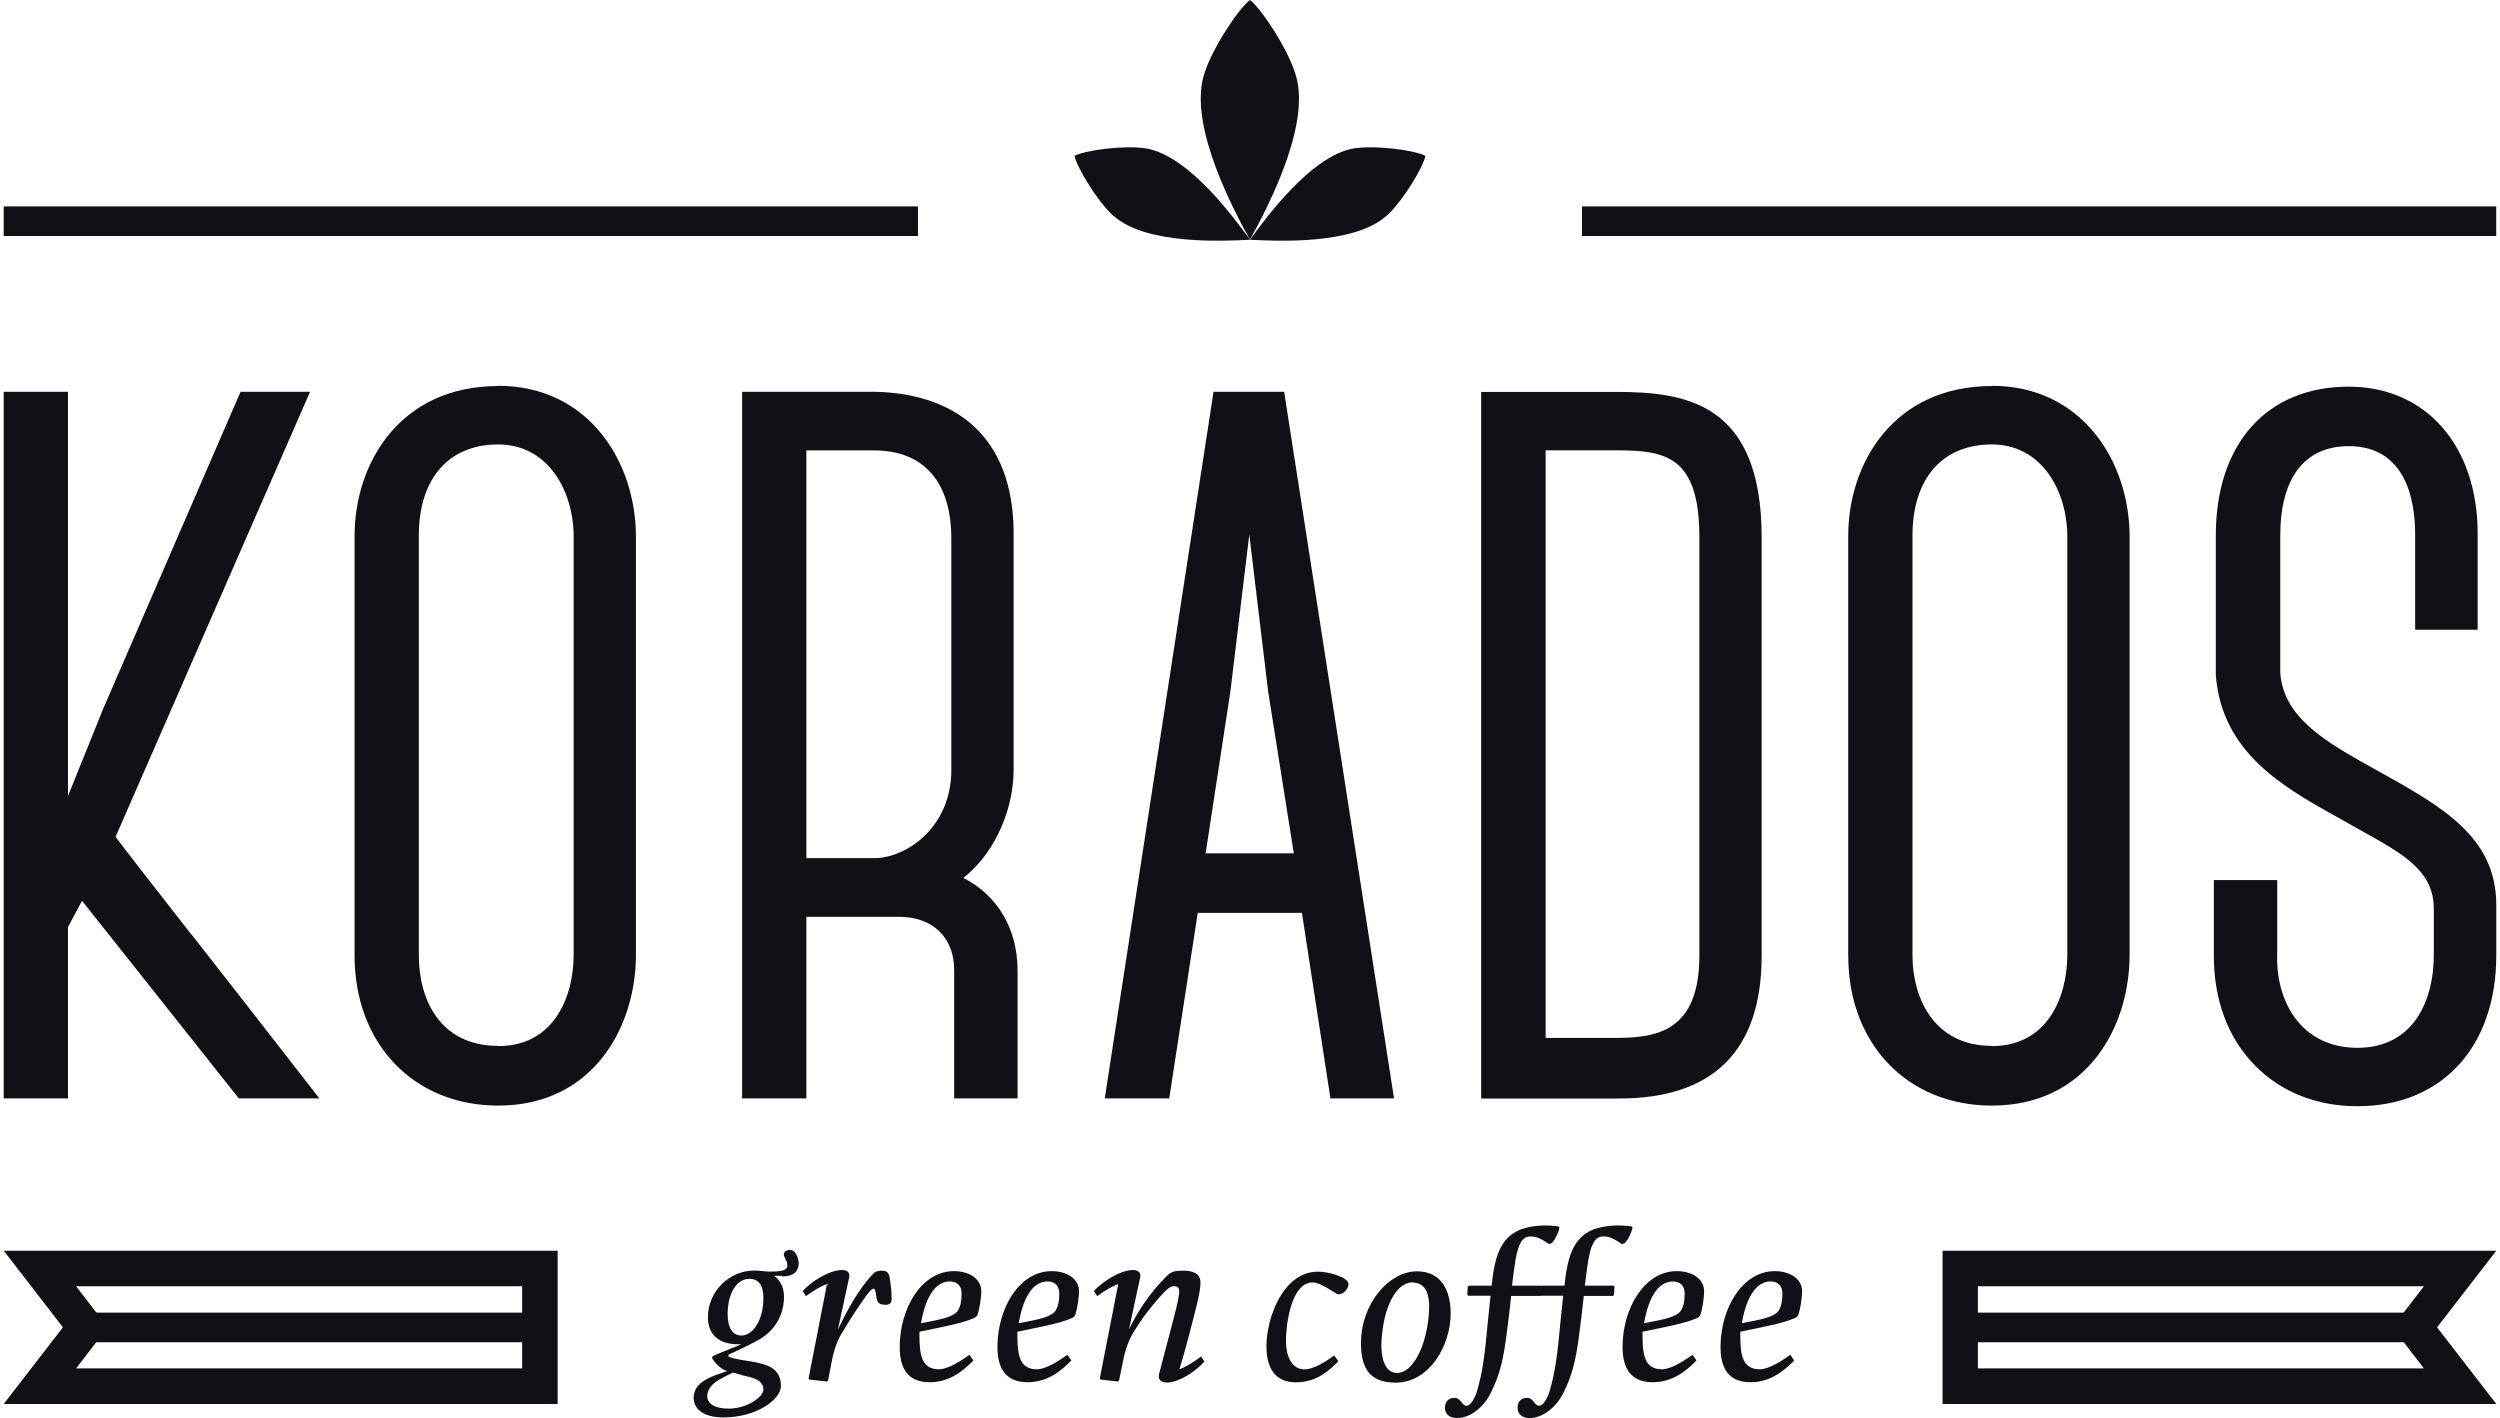
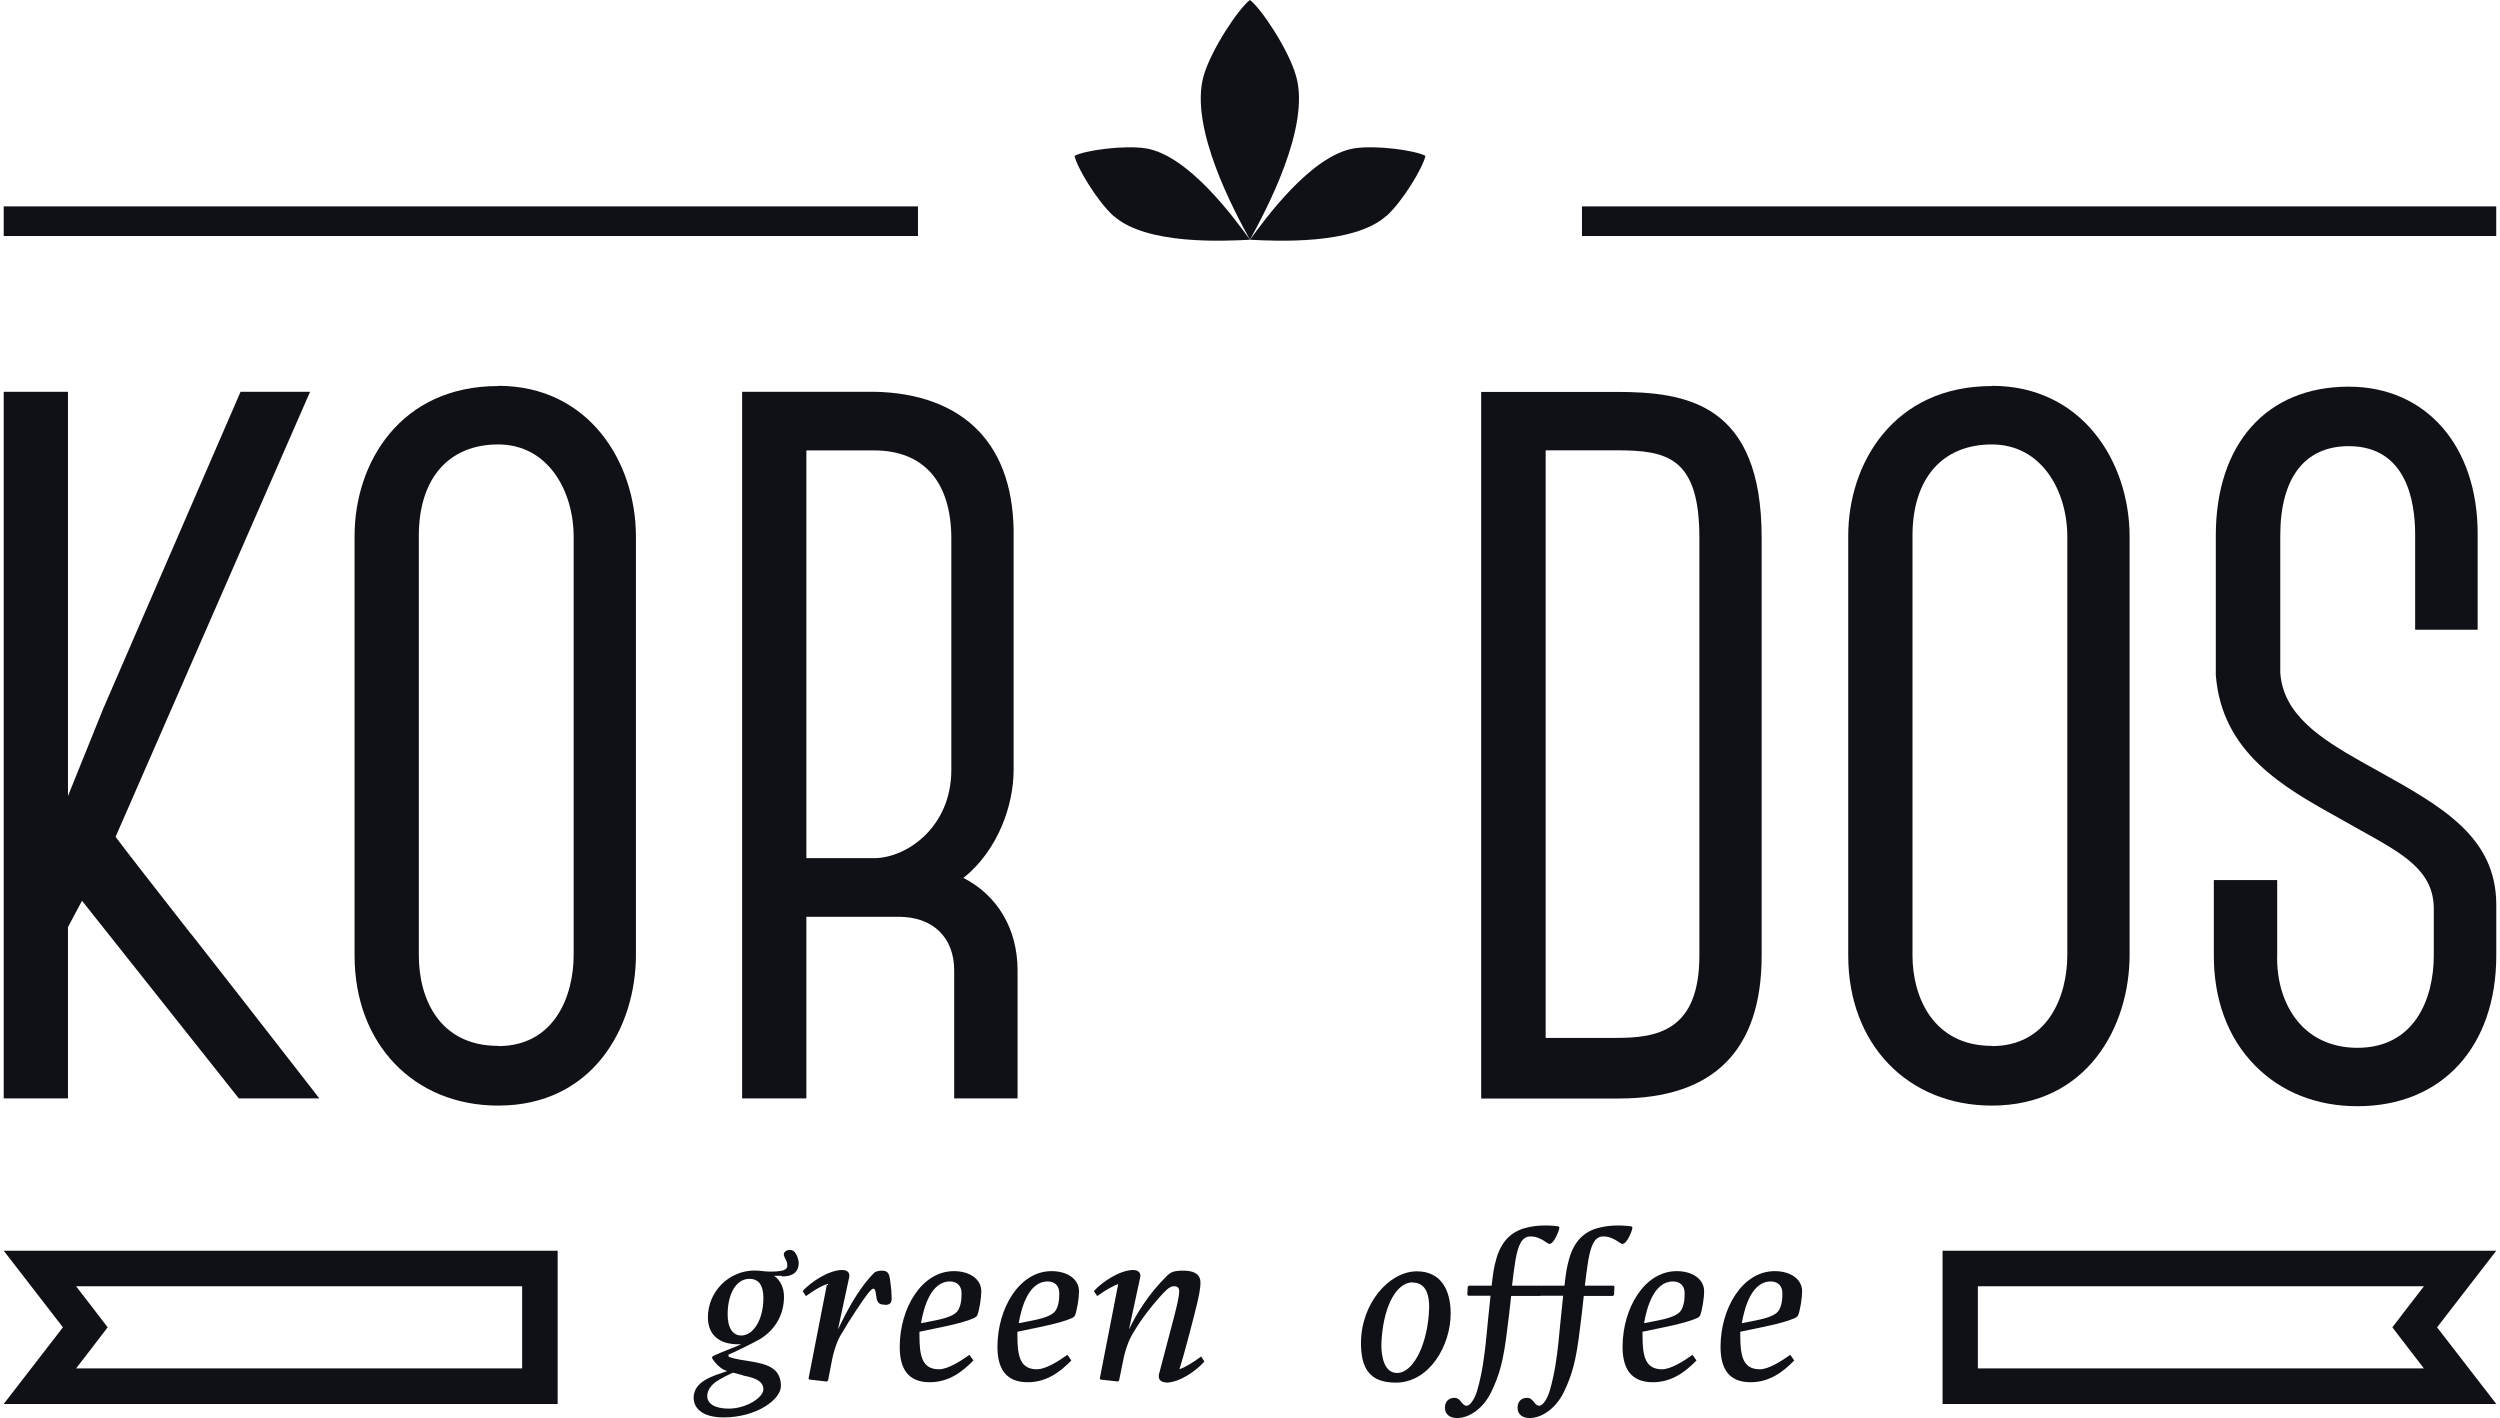
<svg xmlns="http://www.w3.org/2000/svg" width="305" height="173" viewBox="0 0 305 173" fill="none">
  <path fill-rule="evenodd" clip-rule="evenodd" d="M23.355 114.018C18.272 107.508 16.024 104.642 14.098 102.097L37.829 47.797H29.348L12.573 86.506L8.292 97.115V47.797H0.453V134.002H8.292V113.107L10.005 109.893L29.134 134.002H38.953L38.043 132.824C31.408 124.278 26.753 118.331 23.355 113.991" fill="#0F1116" />
  <path fill-rule="evenodd" clip-rule="evenodd" d="M60.782 127.597C53.639 127.597 51.097 121.891 51.097 116.56V65.367C51.097 58.402 54.709 54.223 60.782 54.223C66.855 54.223 69.986 59.875 69.986 65.501V116.479C69.986 121.623 67.578 127.623 60.782 127.623M60.782 47.097C48.742 47.097 43.258 56.58 43.258 65.367V116.587C43.258 127.355 50.482 134.883 60.782 134.883C72.313 134.883 77.584 125.346 77.584 116.479V65.474C77.584 56.339 71.805 47.07 60.782 47.07" fill="#0F1116" />
  <path fill-rule="evenodd" clip-rule="evenodd" d="M116.063 65.718V93.927C116.063 100.945 110.578 104.696 106.619 104.696H98.378V54.949H106.619C112.692 54.949 116.063 58.78 116.063 65.745M117.508 107.133C121.762 103.758 123.661 98.213 123.661 93.954V65.745C123.768 60.066 122.324 55.619 119.354 52.538C116.438 49.511 112.023 47.877 106.619 47.797H90.539V134.002H98.378V111.848H109.642C113.816 111.848 116.411 114.366 116.411 118.385V134.002H124.143V118.385C124.143 113.322 121.682 109.196 117.481 107.08" fill="#0F1116" />
-   <path fill-rule="evenodd" clip-rule="evenodd" d="M157.871 104.106H147.088L150.112 84.336L152.413 65.209L154.713 84.363L157.844 104.106H157.871ZM148.052 47.797L134.781 134.002H142.647L146.125 111.366H158.834L162.312 134.002H170.071L156.667 47.797H148.052Z" fill="#0F1116" />
  <path fill-rule="evenodd" clip-rule="evenodd" d="M188.569 54.938H197.157C203.284 54.938 207.324 55.688 207.324 65.6V116.579C207.324 125.847 202.08 126.624 197.157 126.624H188.569V54.938ZM197.157 47.812H180.703V134.018H197.505C209.063 134.018 214.922 128.151 214.922 116.579V65.6C214.922 49.179 205.745 47.812 197.157 47.812Z" fill="#0F1116" />
  <path fill-rule="evenodd" clip-rule="evenodd" d="M243.009 127.597C235.865 127.597 233.323 121.65 233.323 116.56V65.367C233.323 58.402 236.935 54.223 243.009 54.223C249.082 54.223 252.212 59.875 252.212 65.501V116.479C252.212 121.623 249.804 127.623 243.009 127.623M243.009 47.097C230.969 47.097 225.484 56.58 225.484 65.367V116.587C225.484 127.355 232.708 134.883 243.009 134.883C254.567 134.883 259.811 125.346 259.811 116.479V65.474C259.811 56.339 254.032 47.07 243.009 47.07" fill="#0F1116" />
  <path fill-rule="evenodd" clip-rule="evenodd" d="M290.207 94.105C289.511 93.73 288.815 93.329 288.093 92.927C283.063 90.087 278.515 87.14 278.194 82.05V65.335C278.194 58.316 281.164 54.432 286.541 54.432C293.604 54.432 294.648 61.182 294.648 65.201V76.827H302.273V65.093C302.273 54.378 295.959 47.172 286.541 47.172C276.535 47.172 270.328 54.137 270.328 65.335V82.345C271.05 91.855 278.622 96.061 285.311 99.784L288.12 101.365C293.23 104.205 296.922 106.241 296.922 110.875V116.554C296.922 121.992 294.487 127.832 287.611 127.832C284.856 127.832 282.475 126.895 280.762 125.1C278.756 123.01 277.685 119.822 277.819 116.313V107.366H270.087V116.313C270.034 121.885 271.773 126.627 275.144 130.029C278.328 133.243 282.635 134.958 287.611 134.958C297.885 134.958 304.547 127.752 304.547 116.554V110.393C304.547 102.088 297.885 98.391 290.207 94.105Z" fill="#0F1116" />
  <path fill-rule="evenodd" clip-rule="evenodd" d="M91.421 156.02C89.815 156.02 88.772 157.842 88.772 160.36C88.772 162.021 89.414 162.932 90.431 162.932C91.902 162.932 93.133 161.003 93.133 158.378C93.133 156.797 92.571 156.02 91.421 156.02ZM90.645 167.781C90.35 167.7 89.869 167.593 89.414 167.459C87.996 168.129 87.327 168.531 86.979 168.879C86.498 169.361 86.284 169.843 86.284 170.326C86.284 171.21 87.14 171.852 88.906 171.852C91.073 171.852 93.133 170.486 93.133 169.495C93.133 168.263 91.528 167.995 90.618 167.807M95.354 155.645C95.14 155.645 94.712 155.645 94.444 155.645C95.22 156.208 95.648 157.119 95.648 158.19C95.648 160.28 94.685 162.101 92.865 163.28C91.902 163.87 89.12 165.182 88.879 165.262V165.504C89.521 165.825 91.153 166.013 91.769 166.12C93.481 166.441 95.273 166.843 95.273 169.093C95.273 170.754 92.277 172.924 88.29 172.924C85.508 172.924 84.625 171.665 84.625 170.54C84.625 168.45 87.113 167.834 88.719 167.272C88.585 167.218 88.451 167.164 88.371 167.138C87.836 166.897 87.274 166.334 86.953 165.825C86.765 165.557 86.953 165.45 87.14 165.37C87.916 164.995 89.387 164.459 90.431 164.003H90.056C87.702 164.003 86.364 162.825 86.364 160.708C86.364 157.574 88.933 155.003 92.063 155.003C92.705 155.003 93.267 155.136 93.962 155.136C95.327 155.136 96.049 154.976 96.049 154.44C96.049 154.306 96.049 154.038 95.942 153.851C95.808 153.583 95.621 153.208 95.621 153.047C95.621 152.725 95.969 152.484 96.397 152.484C96.531 152.484 96.745 152.565 96.852 152.645C97.226 153.02 97.441 153.663 97.441 154.118C97.441 154.895 97.039 155.726 95.407 155.726" fill="#0F1116" />
  <path fill-rule="evenodd" clip-rule="evenodd" d="M107.901 159.17C107.473 159.17 107.099 159.063 106.965 158.5C106.858 157.938 106.831 157.215 106.564 157.215C106.35 157.215 106.002 157.643 105.707 158.045C105.092 158.875 103.781 160.804 102.524 162.947C101.962 163.965 101.614 165.305 101.507 165.921L101.025 168.412L100.865 168.546L98.725 168.305L98.644 168.171L100.892 156.652C100.303 156.839 99.393 157.348 98.323 158.125L97.922 157.509C98.939 156.384 101.132 154.938 102.764 154.938C103.139 154.938 103.621 155.098 103.621 155.607C103.621 155.688 103.621 155.822 103.567 155.982L102.229 162.197C103.059 160.483 104.557 157.402 106.617 155.313C106.858 155.071 107.313 155.018 107.58 155.018C108.543 155.018 108.517 155.661 108.65 156.625C108.731 157.161 108.784 157.857 108.784 158.42C108.784 158.983 108.543 159.197 107.955 159.197" fill="#0F1116" />
  <path fill-rule="evenodd" clip-rule="evenodd" d="M115.892 156.337C113.538 156.337 112.682 159.579 112.361 161.427C114.02 161.106 115.678 160.864 116.508 160.248C117.284 159.713 117.31 158.373 117.31 157.784C117.31 156.873 116.775 156.337 115.866 156.337M119.21 160.516C119.21 160.516 118.996 160.731 118.889 160.784C117.284 161.481 114.956 161.882 112.174 162.472C112.174 162.606 112.174 162.793 112.174 162.927C112.174 165.365 112.468 167.053 114.555 167.053C115.625 167.053 117.203 166.061 118.274 165.285L118.755 165.981C117.417 167.347 115.759 168.633 113.431 168.633C110.729 168.633 109.766 166.919 109.766 164.32C109.766 159.605 112.441 155.078 116.374 155.078C118.247 155.078 119.718 156.016 119.718 157.543C119.718 158.266 119.504 159.82 119.21 160.516Z" fill="#0F1116" />
  <path fill-rule="evenodd" clip-rule="evenodd" d="M127.814 156.337C125.46 156.337 124.604 159.579 124.283 161.427C125.941 161.106 127.6 160.864 128.43 160.248C129.206 159.713 129.232 158.373 129.232 157.784C129.232 156.873 128.697 156.337 127.814 156.337ZM131.159 160.516C131.159 160.516 130.945 160.731 130.838 160.784C129.232 161.481 126.905 161.882 124.122 162.472C124.122 162.606 124.122 162.793 124.122 162.927C124.122 165.365 124.416 167.053 126.503 167.053C127.574 167.053 129.152 166.061 130.222 165.285L130.704 165.981C129.366 167.347 127.707 168.633 125.38 168.633C122.677 168.633 121.688 166.919 121.688 164.32C121.688 159.605 124.363 155.078 128.296 155.078C130.169 155.078 131.64 156.016 131.64 157.543C131.64 158.266 131.426 159.82 131.132 160.516" fill="#0F1116" />
  <path fill-rule="evenodd" clip-rule="evenodd" d="M142.255 168.653C141.908 168.653 141.373 168.492 141.373 167.957C141.373 167.876 141.373 167.85 141.373 167.742L143.219 160.724C143.673 158.983 143.861 158.072 143.861 157.563C143.861 157.107 143.7 156.92 143.192 156.92C142.683 156.92 142.148 157.482 141.346 158.393C140.65 159.197 139.286 160.777 138.055 162.947C137.493 163.965 137.145 165.305 137.038 165.921L136.53 168.412L136.396 168.546L134.256 168.305L134.176 168.171L136.423 156.652C135.888 156.839 134.925 157.348 133.854 158.125L133.453 157.509C134.47 156.384 136.637 154.938 138.269 154.938C138.617 154.938 139.125 155.098 139.125 155.607C139.125 155.688 139.125 155.822 139.072 155.982L137.734 162.197C138.67 160.242 140.142 157.831 142.416 155.607C142.844 155.205 143.219 155.018 144.342 155.018C145.359 155.018 146.456 155.259 146.456 156.464C146.456 157.322 146.215 158.313 146.001 159.224C145.787 160.134 144.503 165.171 143.887 167.046C144.476 166.858 145.466 166.296 146.536 165.492L146.937 166.108C145.921 167.26 143.887 168.68 142.255 168.68" fill="#0F1116" />
-   <path fill-rule="evenodd" clip-rule="evenodd" d="M163.31 157.9C163.123 157.9 162.962 157.766 162.561 157.525C161.625 156.935 160.742 156.453 160.153 156.453C157.478 156.453 156.889 161.731 156.889 163.525C156.889 165.749 157.745 167.062 159.163 167.062C160.233 167.062 161.705 166.151 162.775 165.374L163.283 166.07C161.946 167.437 160.447 168.642 158.093 168.642C155.739 168.642 154.508 167.115 154.508 164.276C154.508 161.811 155.391 159.105 156.755 157.337C157.371 156.534 158.655 155.141 160.822 155.141C162.079 155.141 164.514 155.81 164.514 156.668C164.514 157.15 163.979 157.9 163.31 157.9Z" fill="#0F1116" />
  <path fill-rule="evenodd" clip-rule="evenodd" d="M172.353 156.441C170.454 156.441 168.902 159.12 168.581 163.111C168.554 163.433 168.527 163.781 168.527 164.102C168.527 165.308 168.795 167.505 170.454 167.505C172.246 167.505 173.958 164.531 174.306 160.459C174.306 160.111 174.36 159.79 174.36 159.468C174.36 158.102 174.039 156.468 172.326 156.468M170.293 168.683C167.056 168.683 166.039 166.889 166.039 163.861C166.039 159.066 169.437 155.102 172.862 155.102C175.912 155.102 176.982 157.539 176.982 160.245C176.982 164.129 174.413 168.683 170.266 168.683" fill="#0F1116" />
  <path fill-rule="evenodd" clip-rule="evenodd" d="M189.123 151.785C188.909 151.785 188.455 151.41 188.107 151.222C187.518 150.928 187.197 150.847 186.716 150.847C185.726 150.847 185.217 151.758 184.869 153.848C184.709 154.866 184.629 155.508 184.468 156.848H187.973L188.107 156.955L188.053 157.973L187.92 158.107H184.361C184.201 159.714 184.04 160.92 183.906 161.991C183.425 166.063 182.943 167.724 181.926 169.84C181.017 171.715 179.358 173.001 177.753 173.001C176.843 173.001 176.281 172.519 176.281 171.742C176.281 170.992 176.736 170.537 177.458 170.537C178.234 170.537 178.315 171.501 178.93 171.501C179.412 171.501 179.973 170.51 180.214 169.653C180.856 167.429 181.07 165.527 181.258 163.893C181.391 162.313 181.739 159.205 181.846 158.08H179.117L179.01 157.946L179.064 156.982L179.224 156.848H181.98C182.141 155.401 182.248 154.598 182.595 153.419C183.318 151.088 184.709 150.097 186.448 149.722C187.304 149.535 188 149.508 188.588 149.508C189.311 149.508 189.899 149.588 190.14 149.615L190.247 149.749C190.247 150.097 189.578 151.731 189.097 151.731" fill="#0F1116" />
  <path fill-rule="evenodd" clip-rule="evenodd" d="M198.01 151.785C197.796 151.785 197.341 151.41 196.993 151.222C196.404 150.928 196.083 150.847 195.602 150.847C194.612 150.847 194.103 151.758 193.756 153.848C193.595 154.866 193.515 155.508 193.354 156.848H196.859L196.966 156.955L196.913 157.973L196.779 158.107H193.221C193.06 159.714 192.899 160.92 192.766 161.991C192.284 166.063 191.803 167.724 190.786 169.84C189.876 171.715 188.191 173.001 186.612 173.001C185.702 173.001 185.141 172.519 185.141 171.742C185.141 170.992 185.595 170.537 186.318 170.537C187.094 170.537 187.174 171.501 187.789 171.501C188.271 171.501 188.833 170.51 189.074 169.653C189.716 167.429 189.93 165.527 190.117 163.893C190.251 162.313 190.599 159.205 190.706 158.08H187.977L187.87 157.946L187.923 156.982L188.084 156.848H190.866C191.027 155.401 191.134 154.598 191.481 153.419C192.204 151.088 193.568 150.097 195.334 149.722C196.19 149.535 196.886 149.508 197.475 149.508C198.197 149.508 198.786 149.588 199.026 149.615L199.16 149.749C199.16 150.097 198.491 151.731 198.01 151.731" fill="#0F1116" />
  <path fill-rule="evenodd" clip-rule="evenodd" d="M204.107 156.337C201.752 156.337 200.896 159.579 200.575 161.427C202.207 161.106 203.893 160.864 204.722 160.248C205.498 159.713 205.525 158.373 205.525 157.784C205.525 156.873 204.99 156.337 204.08 156.337M207.424 160.516C207.424 160.516 207.21 160.731 207.103 160.784C205.498 161.481 203.17 161.882 200.388 162.472C200.388 162.606 200.388 162.793 200.388 162.927C200.388 165.365 200.682 167.053 202.769 167.053C203.839 167.053 205.418 166.061 206.488 165.285L206.969 165.981C205.632 167.347 203.973 168.633 201.645 168.633C198.943 168.633 197.953 166.919 197.953 164.32C197.953 159.605 200.629 155.078 204.562 155.078C206.434 155.078 207.906 156.016 207.906 157.543C207.906 158.266 207.692 159.82 207.398 160.516" fill="#0F1116" />
  <path fill-rule="evenodd" clip-rule="evenodd" d="M216.033 156.337C213.679 156.337 212.823 159.579 212.501 161.427C214.133 161.106 215.819 160.864 216.648 160.248C217.424 159.713 217.451 158.373 217.451 157.784C217.451 156.873 216.916 156.337 216.006 156.337M219.351 160.516C219.351 160.516 219.137 160.731 219.03 160.784C217.424 161.481 215.097 161.882 212.314 162.472C212.314 162.606 212.314 162.793 212.314 162.927C212.314 165.365 212.608 167.053 214.695 167.053C215.766 167.053 217.344 166.061 218.414 165.285L218.896 165.981C217.558 167.347 215.899 168.633 213.572 168.633C210.869 168.633 209.906 166.919 209.906 164.32C209.906 159.605 212.582 155.078 216.515 155.078C218.387 155.078 219.859 156.016 219.859 157.543C219.859 158.266 219.645 159.82 219.351 160.516Z" fill="#0F1116" />
  <path fill-rule="evenodd" clip-rule="evenodd" d="M0.453 28.796H111.993V25.18H0.453V28.796Z" fill="#0F1116" />
  <path fill-rule="evenodd" clip-rule="evenodd" d="M193 28.796H304.54V25.18H193V28.796Z" fill="#0F1116" />
  <path fill-rule="evenodd" clip-rule="evenodd" d="M304.548 152.586H236.992V171.284H304.548L297.324 161.935L304.548 152.586ZM295.719 156.926L293.899 159.283L291.866 161.935L293.899 164.587L295.719 166.945H241.3V156.926H295.719Z" fill="#0F1116" />
-   <path fill-rule="evenodd" clip-rule="evenodd" d="M239.727 163.757H294.386V160.141H239.727V163.757Z" fill="#0F1116" />
  <path fill-rule="evenodd" clip-rule="evenodd" d="M68.035 152.586H0.453L7.677 161.935L0.453 171.284H68.035V152.586ZM63.701 156.926V166.945H9.282L11.101 164.587L13.135 161.935L11.101 159.283L9.282 156.926H63.701Z" fill="#0F1116" />
-   <path fill-rule="evenodd" clip-rule="evenodd" d="M10.914 163.757H65.574V160.141H10.914V163.757Z" fill="#0F1116" />
  <path fill-rule="evenodd" clip-rule="evenodd" d="M158.111 9.242C157.175 6.001 153.857 1.018 152.493 0C151.128 1.018 147.784 6.001 146.847 9.242C145.028 15.591 150.7 25.958 152.493 29.253C154.285 25.958 159.957 15.564 158.111 9.242Z" fill="#0F1116" />
  <path fill-rule="evenodd" clip-rule="evenodd" d="M169.115 26.381C171.148 24.56 173.636 20.381 173.904 19.015C172.673 18.345 167.884 17.675 165.182 18.104C159.911 18.988 154.293 26.783 152.5 29.248C155.55 29.409 165.128 29.918 169.115 26.355" fill="#0F1116" />
  <path fill-rule="evenodd" clip-rule="evenodd" d="M135.883 26.381C133.849 24.56 131.361 20.381 131.094 19.015C132.324 18.345 137.14 17.675 139.816 18.104C145.086 18.988 150.705 26.783 152.497 29.248C149.447 29.409 139.869 29.918 135.883 26.355" fill="#0F1116" />
</svg>